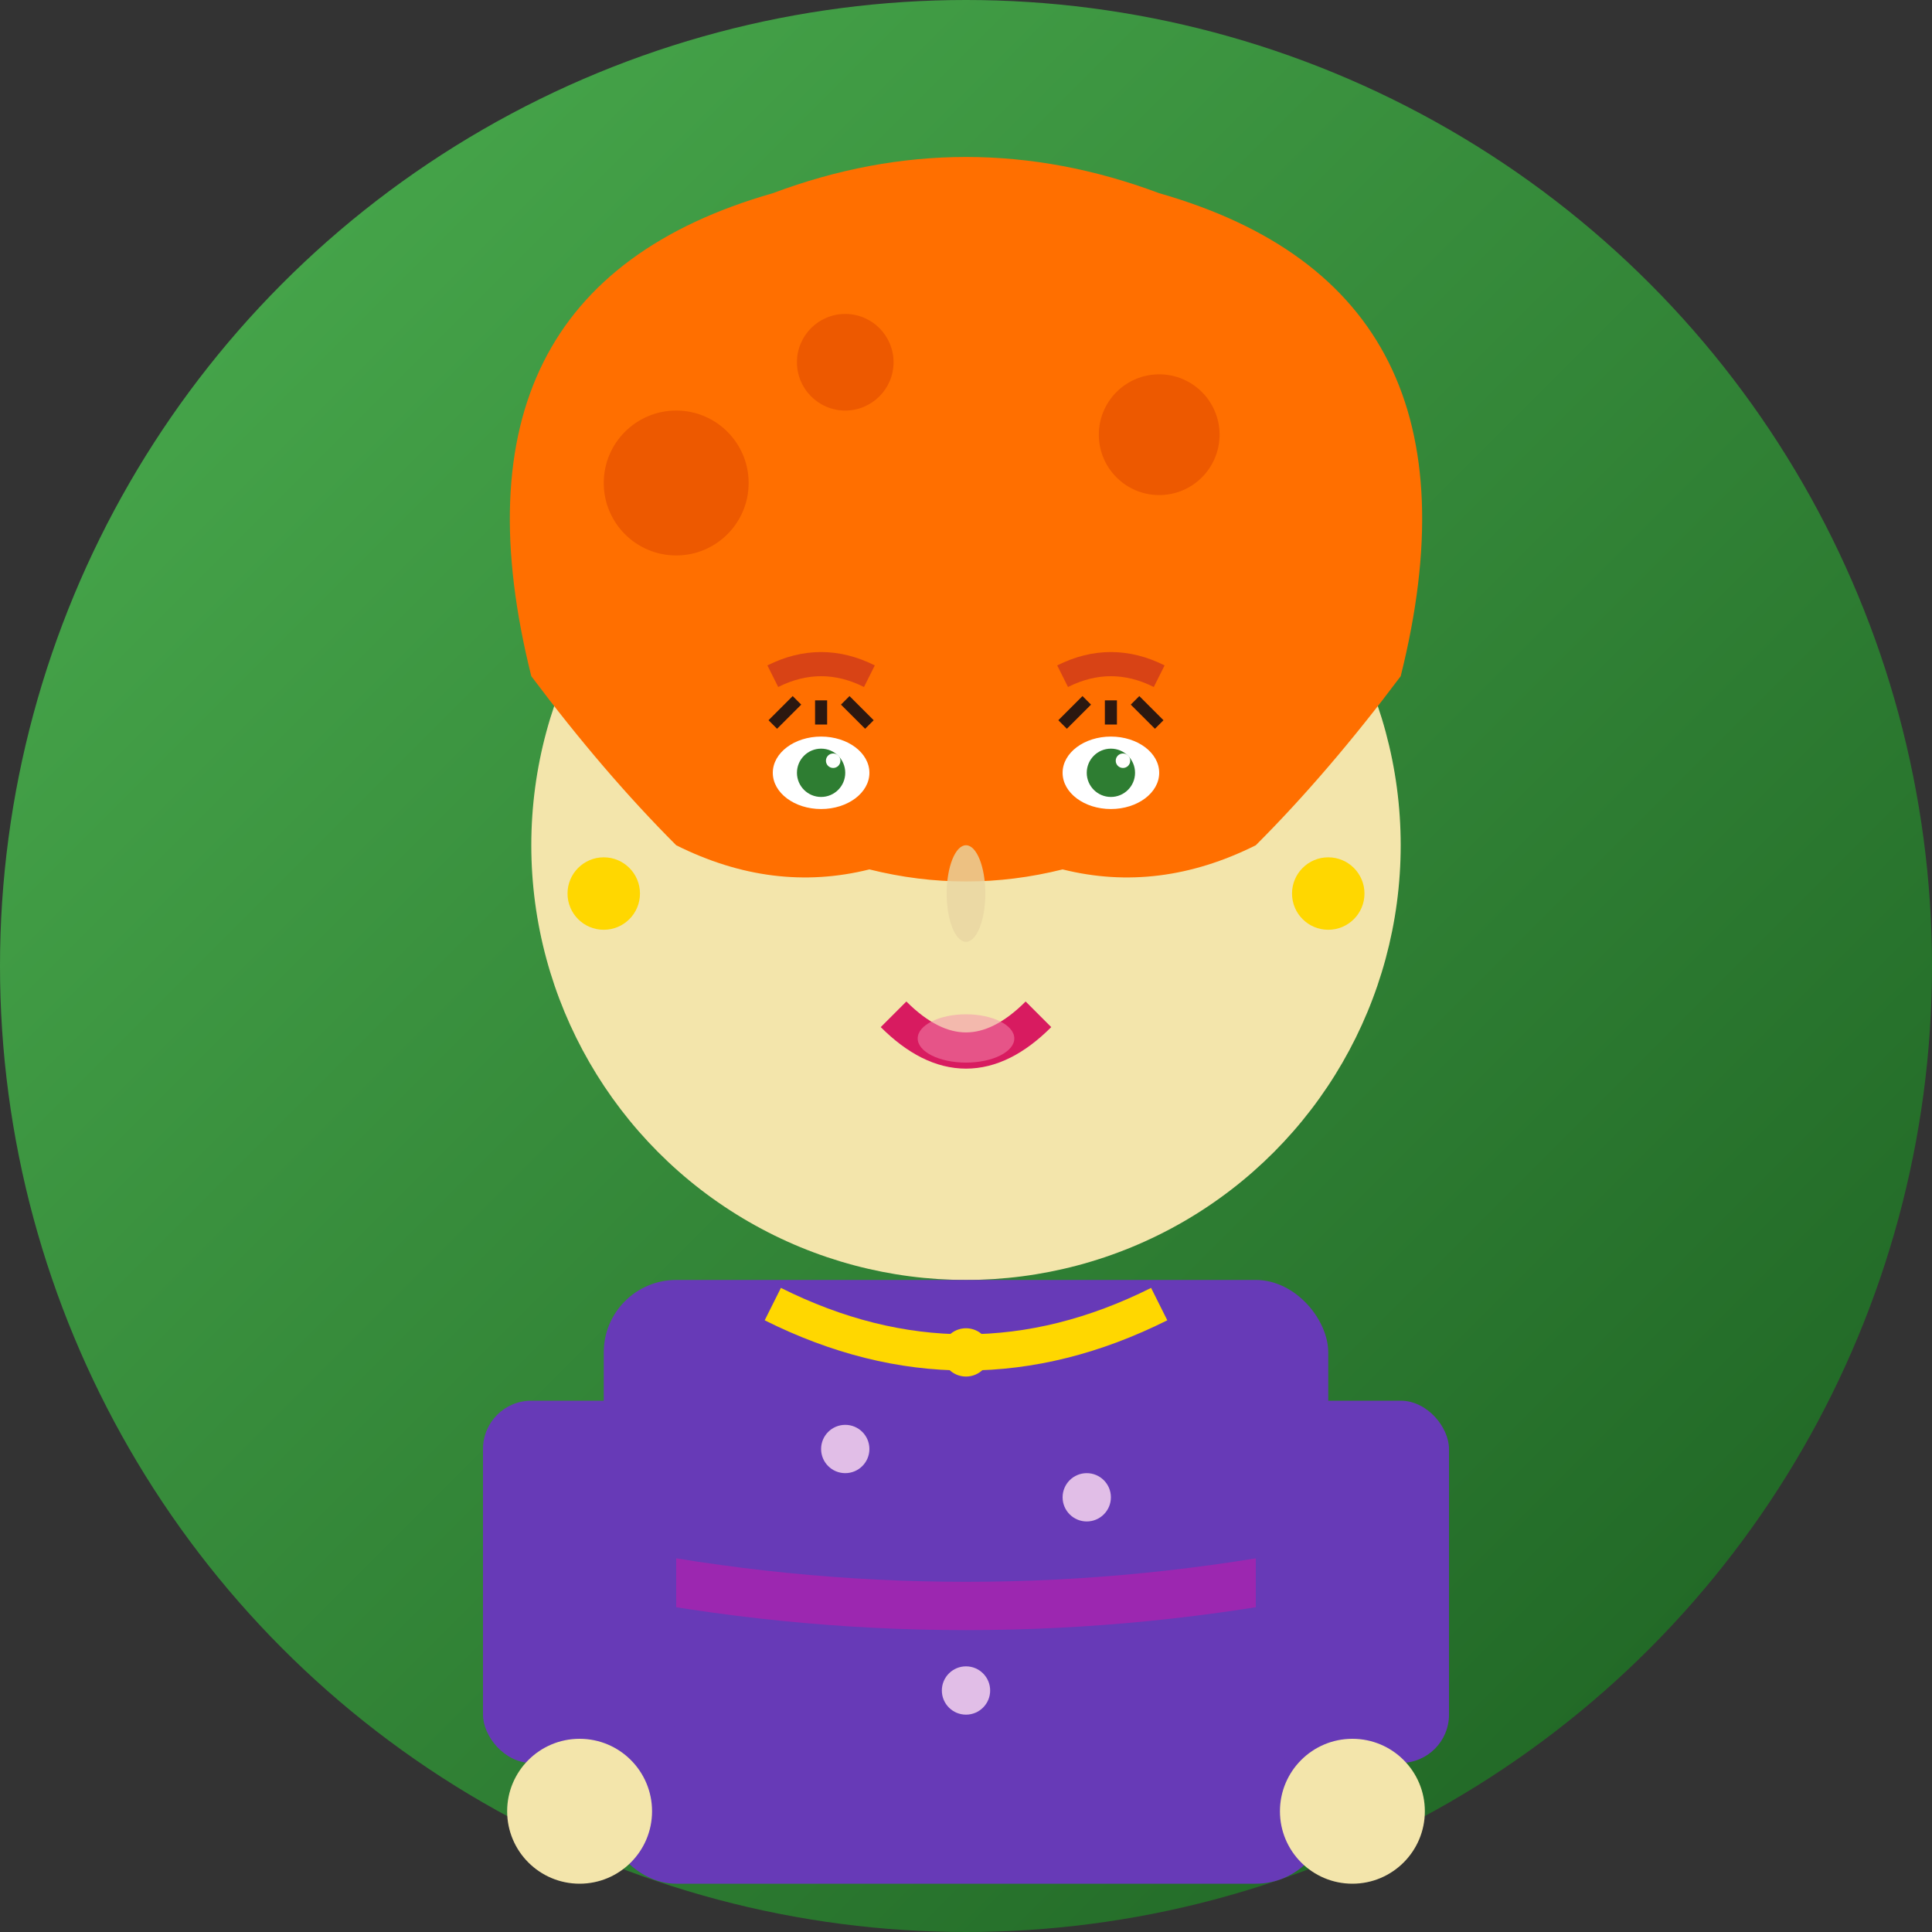
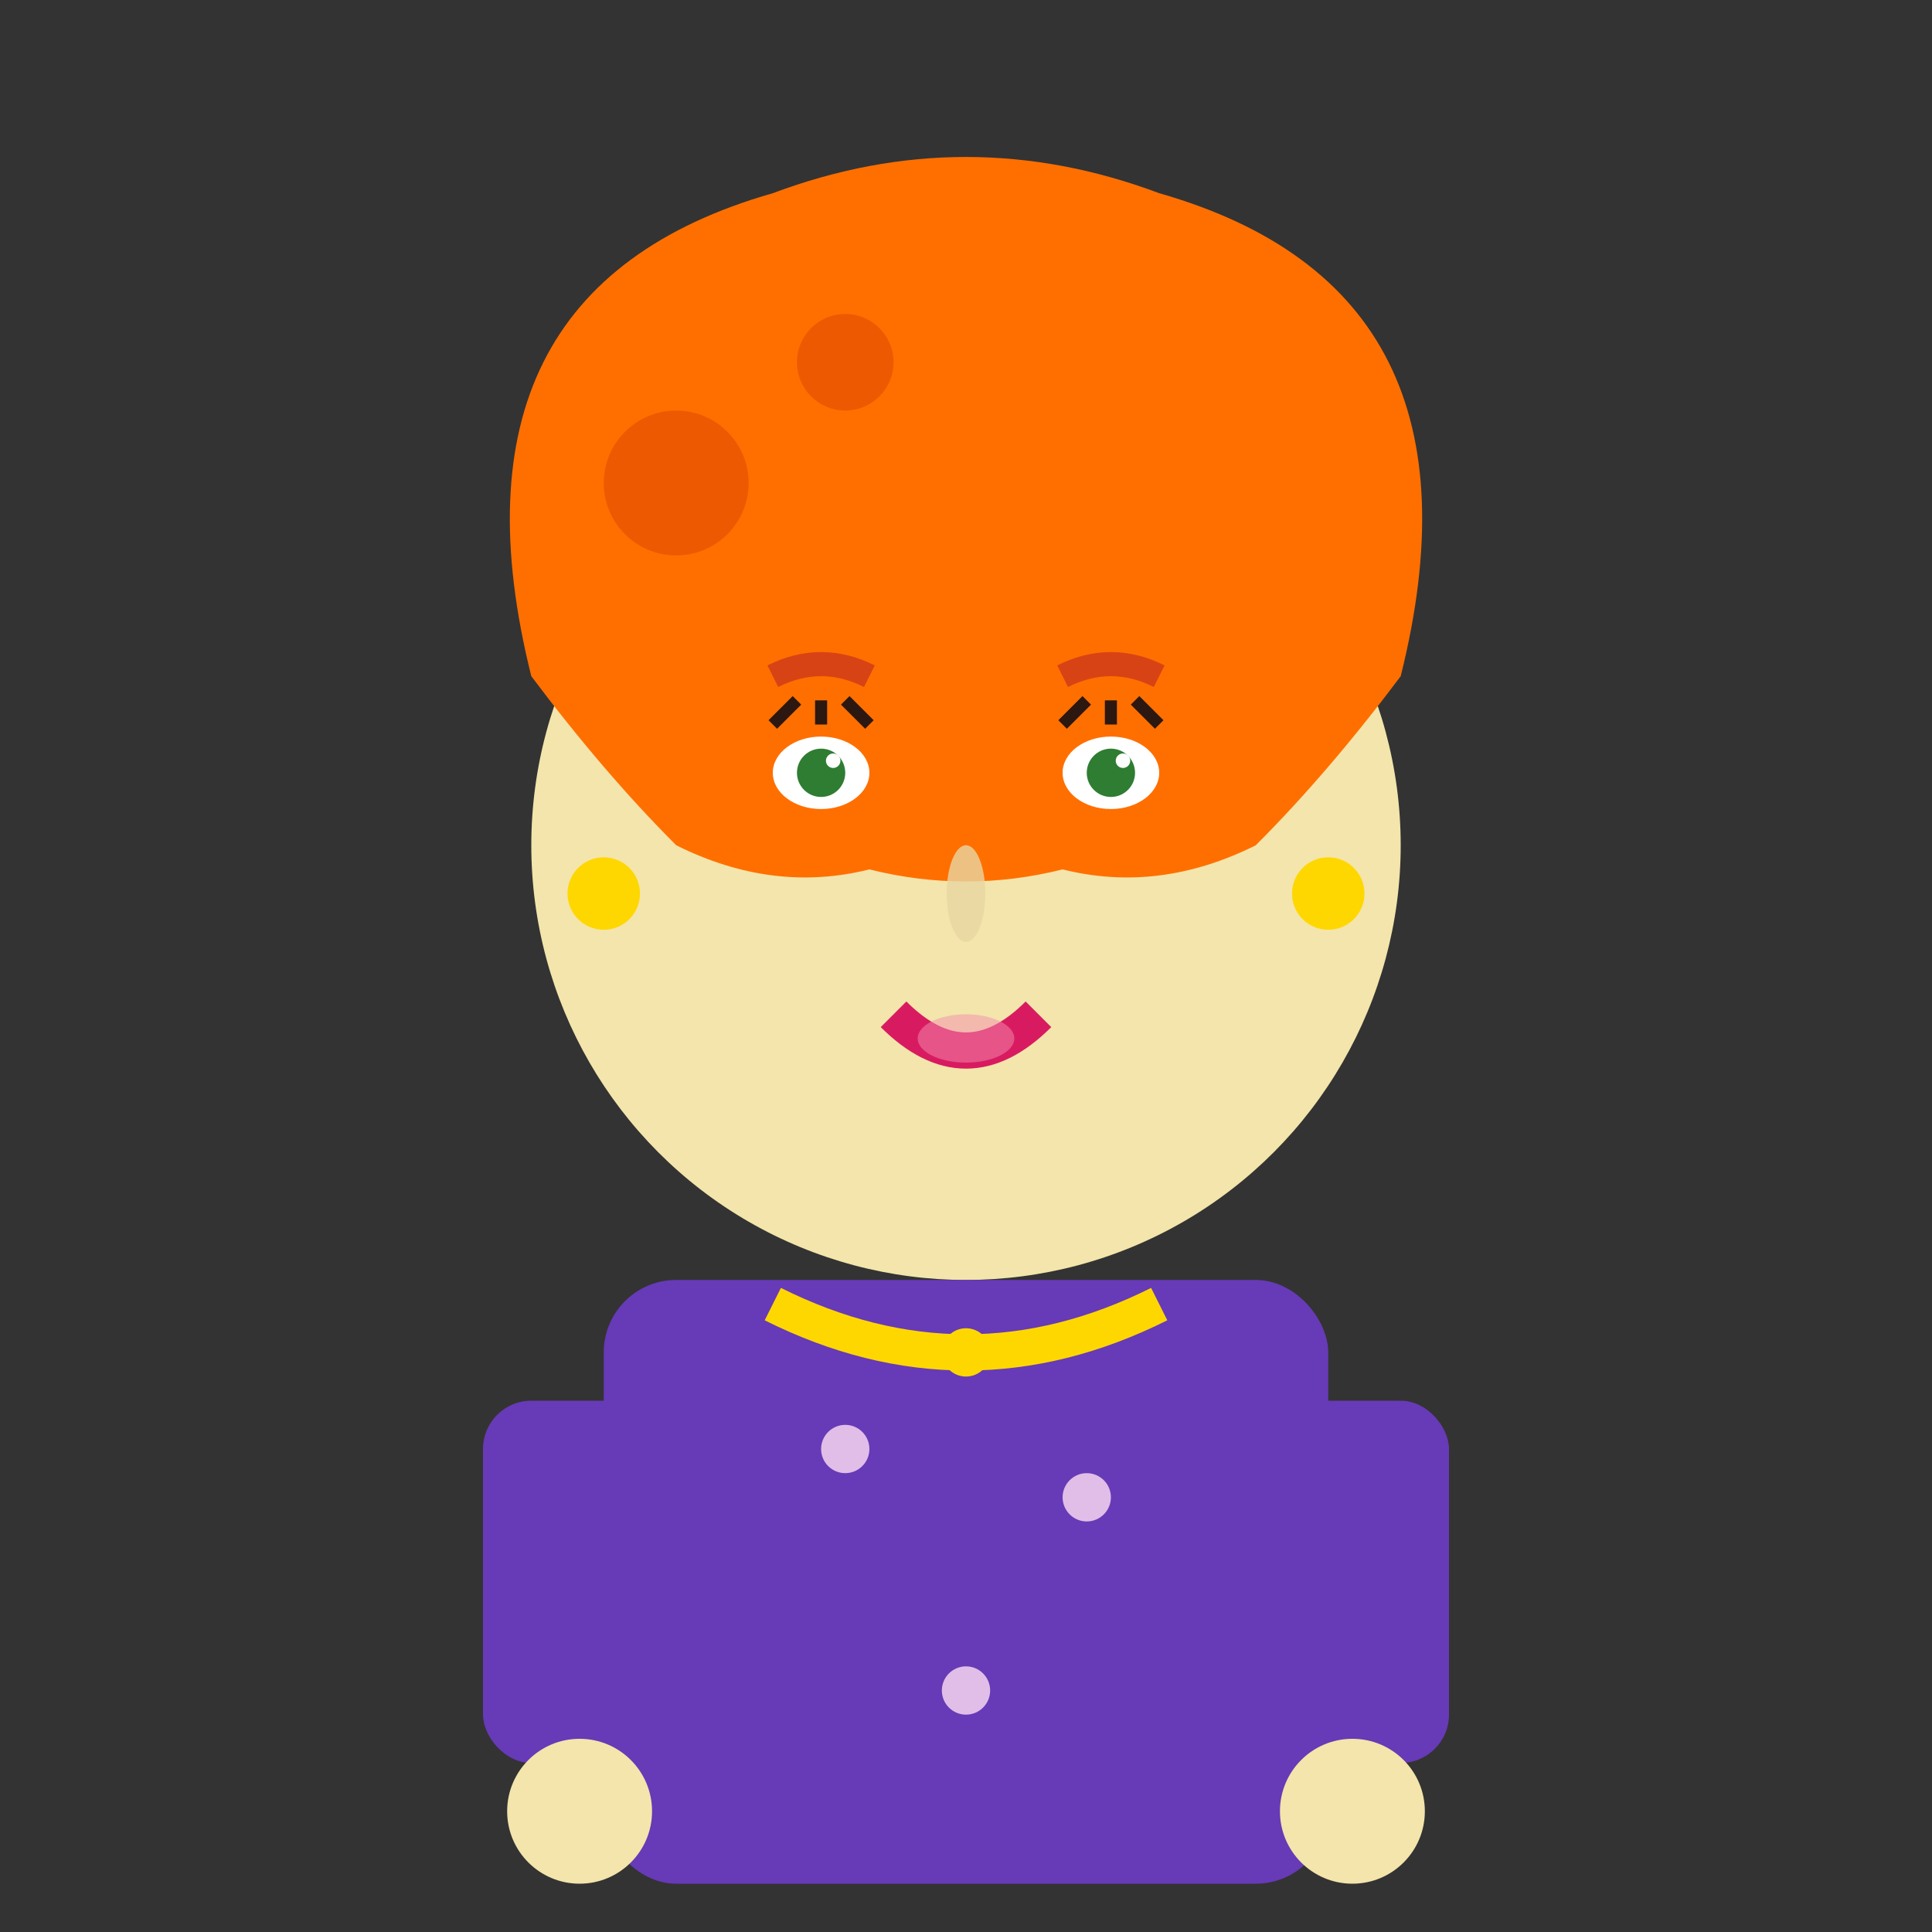
<svg xmlns="http://www.w3.org/2000/svg" width="80" height="80" viewBox="0 0 80 80" fill="none">
  <rect x="0" y="0" width="80" height="80" fill="#333333" stroke="none" />
  <defs>
    <linearGradient id="avatar3Gradient" x1="0%" y1="0%" x2="100%" y2="100%">
      <stop offset="0%" style="stop-color:#4caf50;stop-opacity:1" />
      <stop offset="100%" style="stop-color:#1b5e20;stop-opacity:1" />
    </linearGradient>
  </defs>
-   <circle cx="40" cy="40" r="40" fill="url(#avatar3Gradient)" />
  <g transform="translate(40, 40)">
    <circle cx="0" cy="-5" r="18" fill="#f3e5ab" />
    <path d="M-18 -12 Q-22 -28, -8 -32 Q0 -35, 8 -32 Q22 -28, 18 -12 Q15 -8, 12 -5 Q8 -3, 4 -4 Q0 -3, -4 -4 Q-8 -3, -12 -5 Q-15 -8, -18 -12" fill="#ff6f00" />
    <circle cx="-12" cy="-20" r="3" fill="#e65100" opacity="0.7" />
-     <circle cx="8" cy="-22" r="2.5" fill="#e65100" opacity="0.7" />
    <circle cx="-5" cy="-25" r="2" fill="#e65100" opacity="0.7" />
    <ellipse cx="-6" cy="-8" rx="2" ry="1.5" fill="white" />
    <ellipse cx="6" cy="-8" rx="2" ry="1.5" fill="white" />
    <circle cx="-6" cy="-8" r="1" fill="#2e7d32" />
    <circle cx="6" cy="-8" r="1" fill="#2e7d32" />
    <circle cx="-5.5" cy="-8.5" r="0.3" fill="white" />
    <circle cx="6.5" cy="-8.5" r="0.3" fill="white" />
    <path d="M-8 -10 L-7 -11 M-6 -10 L-6 -11 M-4 -10 L-5 -11" stroke="#2c1810" stroke-width="0.5" />
    <path d="M4 -10 L5 -11 M6 -10 L6 -11 M8 -10 L7 -11" stroke="#2c1810" stroke-width="0.5" />
    <path d="M-8 -12 Q-6 -13, -4 -12" stroke="#d84315" stroke-width="1" fill="none" />
    <path d="M4 -12 Q6 -13, 8 -12" stroke="#d84315" stroke-width="1" fill="none" />
    <ellipse cx="0" cy="-3" rx="0.8" ry="2" fill="#e8d5a3" opacity="0.8" />
    <path d="M-3 2 Q0 5, 3 2" stroke="#d81b60" stroke-width="1.5" fill="none" />
    <ellipse cx="0" cy="3" rx="2" ry="1" fill="#f48fb1" opacity="0.5" />
    <rect x="-15" y="13" width="30" height="25" fill="#673ab7" rx="3" />
-     <path d="M-15 25 Q0 28, 15 25" stroke="#9c27b0" stroke-width="2" fill="none" />
    <circle cx="-5" cy="20" r="1" fill="#e1bee7" />
    <circle cx="5" cy="22" r="1" fill="#e1bee7" />
    <circle cx="0" cy="30" r="1" fill="#e1bee7" />
    <rect x="-20" y="18" width="8" height="15" fill="#673ab7" rx="2" />
    <rect x="12" y="18" width="8" height="15" fill="#673ab7" rx="2" />
    <circle cx="-16" cy="35" r="3" fill="#f3e5ab" />
    <circle cx="16" cy="35" r="3" fill="#f3e5ab" />
    <circle cx="-15" cy="-3" r="1.5" fill="#ffd700" />
    <circle cx="15" cy="-3" r="1.5" fill="#ffd700" />
    <path d="M-8 14 Q0 18, 8 14" stroke="#ffd700" stroke-width="1.5" fill="none" />
    <circle cx="0" cy="16" r="1" fill="#ffd700" />
  </g>
</svg>